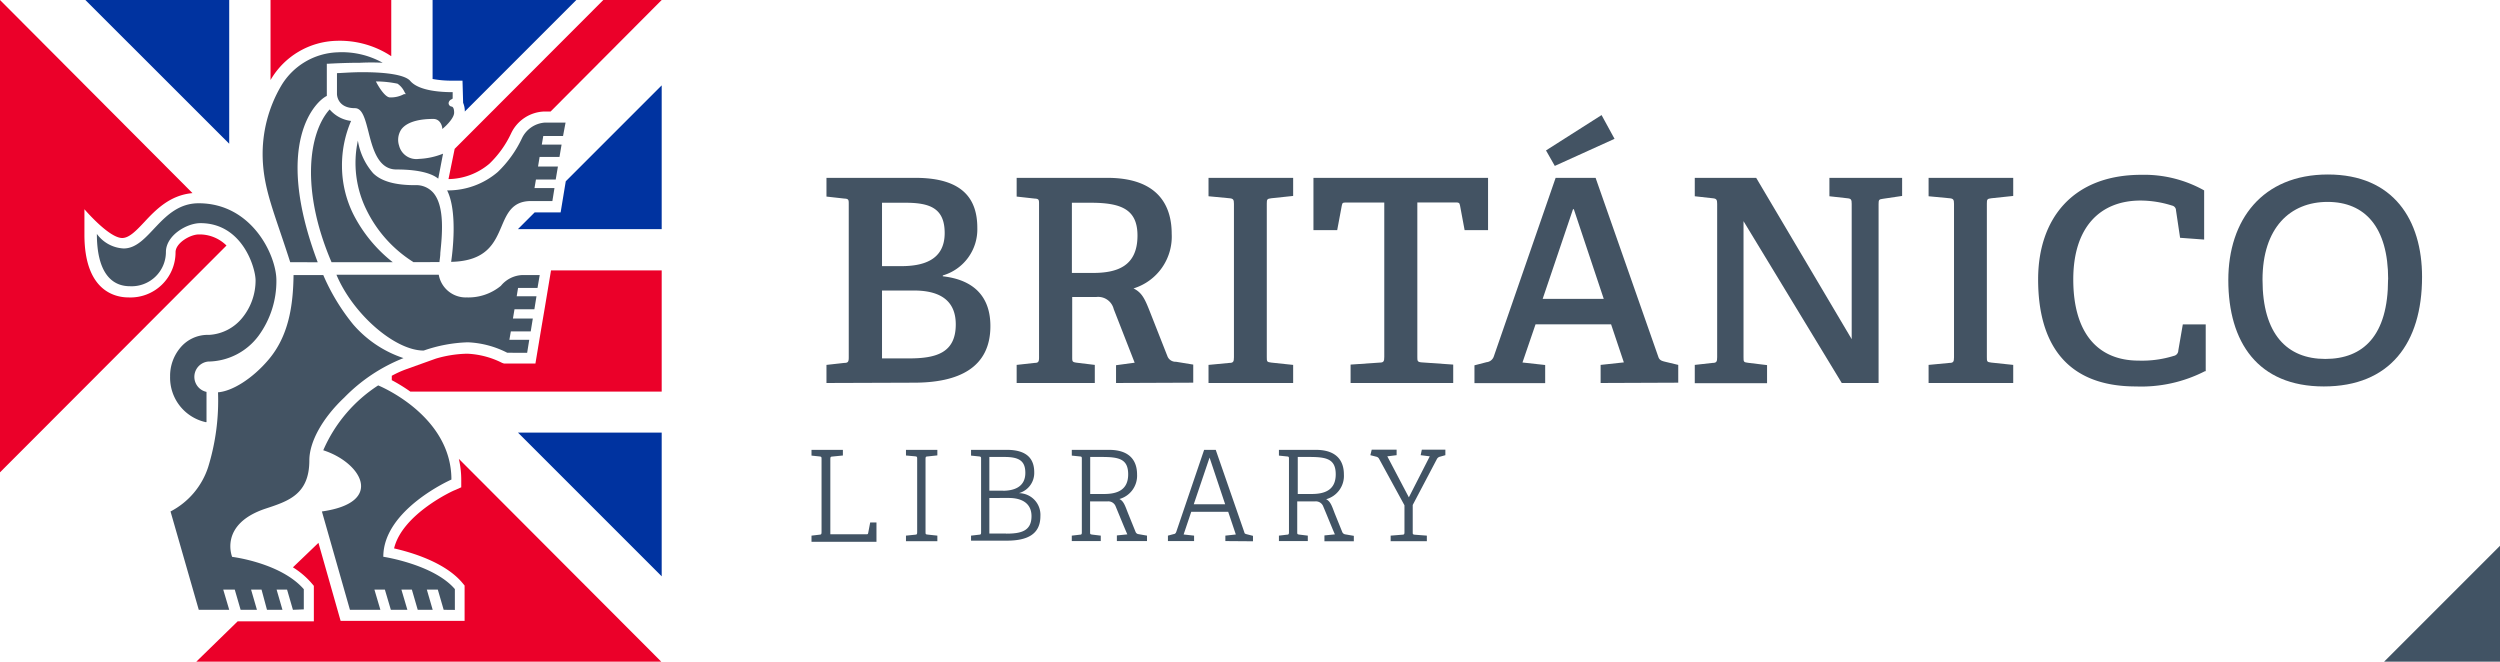
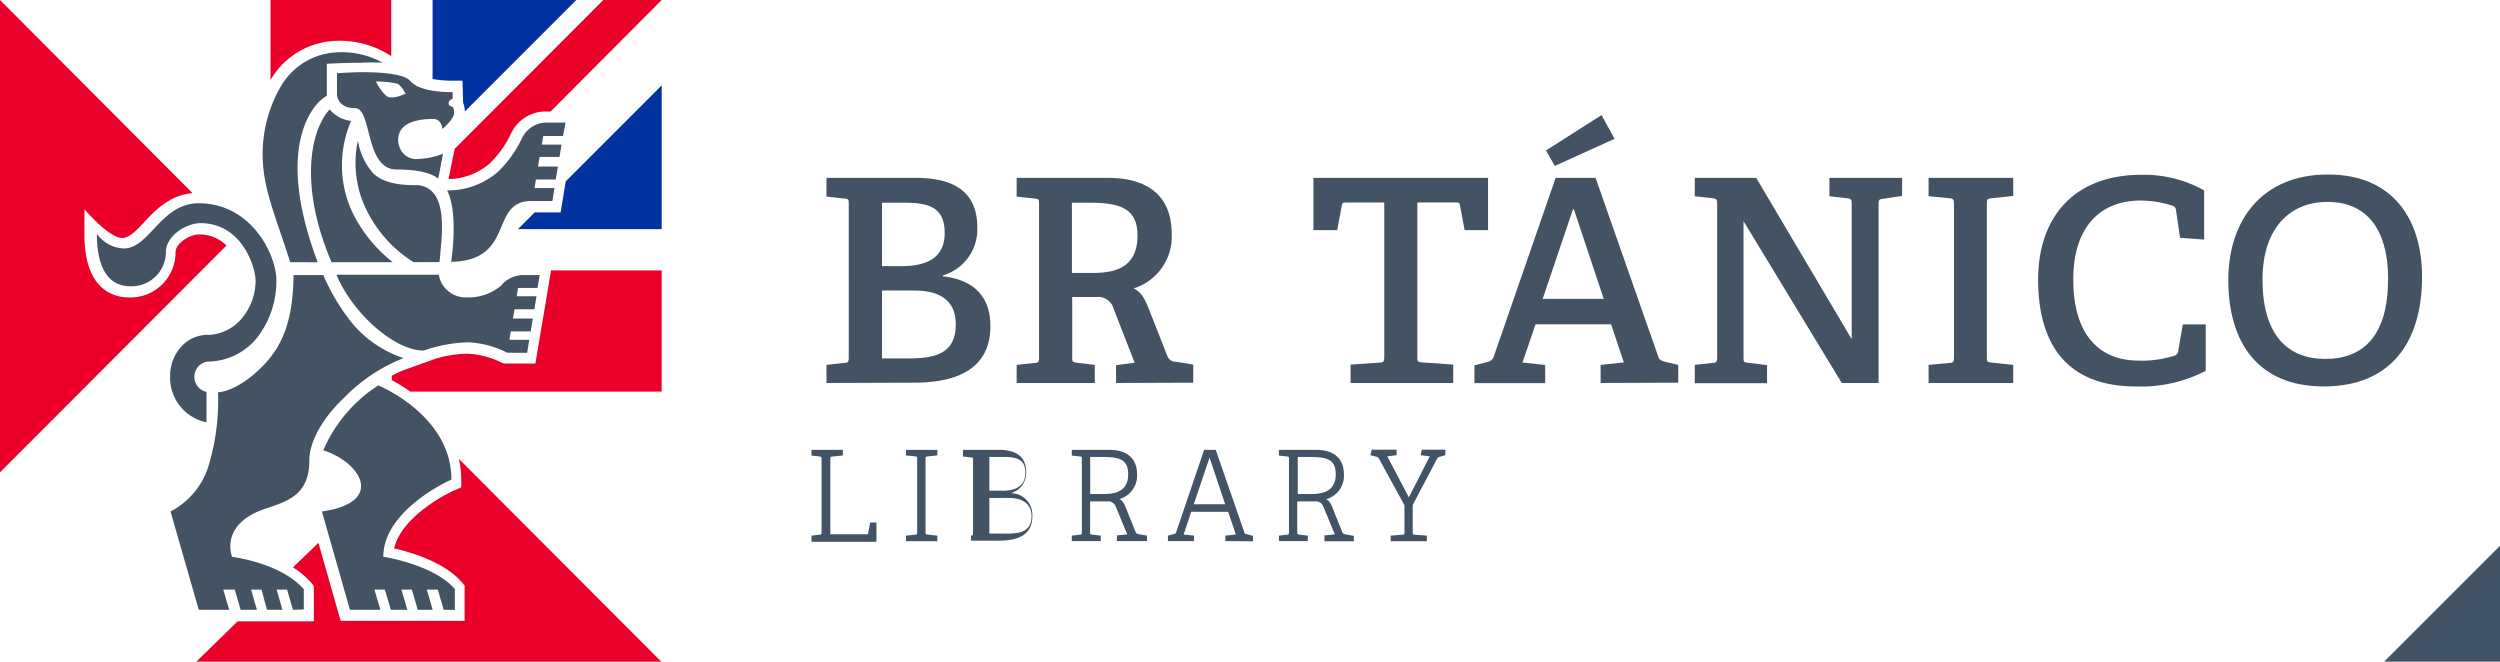
<svg xmlns="http://www.w3.org/2000/svg" viewBox="0 0 238.97 63.25">
  <defs>
    <style>.a{fill:#eb0029;}.b{fill:#435363;}.c{fill:#0033a0;}.d{fill:#415364;}</style>
  </defs>
  <path class="a" d="M44.09,46.58l-.63.28c-.06,0-5,2.25-5.79,5.56,1.62.37,4.82,1.3,6.49,3.25l.25.3v3.38H32.56l-2.12-7.46L28,54.23a7.83,7.83,0,0,1,1.71,1.43L30,56v3.39H22.72l-4,3.9H63.25L43.86,43.86a8.89,8.89,0,0,1,.23,2Z" />
  <path class="a" d="M16.78,24.11a4.31,4.31,0,0,1-4.5,4.32c-1.26,0-4.21-.59-4.21-6V20s2.34,2.75,3.61,2.75c.67,0,1.34-.7,2.11-1.52,1.09-1.17,2.45-2.58,4.61-2.77L0,0V45.15L21.65,23.47A3.65,3.65,0,0,0,19,22.41C18.18,22.41,16.78,23.23,16.78,24.11Z" />
  <path class="b" d="M79,36.61V34.88l1.7-.19c.38,0,.43-.13.43-.54V19.52c0-.41,0-.52-.43-.54L79,18.79V17H87.5c4.63,0,5.92,2.11,5.92,4.79a4.59,4.59,0,0,1-3.3,4.54v.08c3.09.35,4.55,2.06,4.55,4.76,0,4-3.06,5.41-7.31,5.41Zm7.14-11.17c2,0,4.16-.51,4.16-3.16,0-2.38-1.41-2.9-3.76-2.9H84.31v6.06Zm.73,8.82c2.59,0,4.49-.51,4.49-3.25,0-2.49-1.79-3.24-4-3.24H84.31v6.49Z" />
  <path class="b" d="M106.68,36.61v-1.7l1.78-.24-2-5.12a1.53,1.53,0,0,0-1.67-1.16h-2.3v5.73c0,.44,0,.49.43.55l1.73.21v1.73H97.18V34.88l1.71-.19c.38,0,.43-.13.43-.54V19.52c0-.41,0-.52-.43-.54l-1.71-.19V17h8.66c4.86,0,6.16,2.65,6.16,5.35a5.18,5.18,0,0,1-3.65,5.22c.84.41,1.11,1.06,1.62,2.36l1.63,4.14a.83.83,0,0,0,.81.51l1.65.27v1.73Zm-2.22-10.52c2.3,0,4.27-.62,4.27-3.57,0-2.48-1.51-3.14-4.46-3.14h-1.81v6.71Z" />
-   <path class="b" d="M115.52,36.61V34.88l2-.19c.37,0,.43-.13.43-.54V19.49c0-.4-.06-.51-.43-.54l-2-.19V17h8.09v1.73l-2.08.22c-.41.05-.44.1-.44.51V34.12c0,.44,0,.49.44.54l2.08.22v1.73Z" />
  <path class="b" d="M129.1,36.61V34.85l2.78-.19c.38,0,.44-.13.44-.54V19.36h-3.63c-.3,0-.38,0-.43.29L127.82,22h-2.27V17h16.69v5H140l-.44-2.36c-.05-.27-.13-.29-.43-.29h-3.65V34.12c0,.38,0,.49.43.52l3,.21v1.76Z" />
  <path class="b" d="M153,36.61V34.88l2.22-.24L154,31h-7.22l-1.25,3.65,2.17.24v1.73h-6.76v-1.7l1.16-.3a.81.81,0,0,0,.68-.52L148.7,17h3.82l6,17.12c.11.32.33.38.65.46l1.25.3v1.7ZM150.44,20h-.08l-2.9,8.57h5.84Zm-1.82-4.14-.84-1.48L153.09,11l1.24,2.27Z" />
  <path class="b" d="M176.05,36.61l-9.39-15.47v13c0,.44,0,.49.44.54l1.81.22v1.73H162V34.88l1.7-.19c.38,0,.44-.13.44-.54V19.49c0-.4-.06-.51-.44-.54l-1.7-.19V17h5.87L177,32.42V19.49c0-.4-.05-.51-.43-.54l-1.7-.19V17h6.95v1.73L180,19c-.4.05-.43.1-.43.51V36.61Z" />
  <path class="b" d="M184.35,36.61V34.88l2-.19c.37,0,.43-.13.43-.54V19.49c0-.4-.06-.51-.43-.54l-2-.19V17h8.09v1.73l-2.08.22c-.41.05-.44.1-.44.51V34.12c0,.44,0,.49.44.54l2.08.22v1.73Z" />
  <path class="b" d="M210.77,35.48a13.35,13.35,0,0,1-6.6,1.46c-6.65,0-9.35-4.09-9.35-10.23,0-5.76,3.27-10,9.87-10a11.71,11.71,0,0,1,6,1.49V22.9l-2.3-.17L208,20.11a.47.47,0,0,0-.38-.46,10,10,0,0,0-3-.48c-3.92,0-6.44,2.59-6.44,7.54,0,5.17,2.38,7.76,6.25,7.76a10.18,10.18,0,0,0,3.35-.45.53.53,0,0,0,.44-.52l.43-2.49h2.19v4.47Z" />
  <path class="b" d="M213,26.77c0-5.74,3.25-10.09,9.52-10.09s9,4.35,9,9.79c0,6.35-3.09,10.47-9.39,10.47S213,32.72,213,26.77m15.28-.06c0-5-2.22-7.41-5.79-7.41s-6.22,2.46-6.22,7.44c0,5.22,2.36,7.57,6,7.57s6-2.24,6-7.6" />
  <path class="a" d="M46.78,15.65a9.76,9.76,0,0,0,2.09-2.93A3.64,3.64,0,0,1,52,10.66h.63L63.25,0H57.67L43.46,14.23l-.59,2.89A6.2,6.2,0,0,0,46.78,15.65Z" />
  <path class="c" d="M44.21,7.71l.06,2.12,0,0a2.08,2.08,0,0,1,.16.83L55.09,0H41.35V7.55a9.92,9.92,0,0,0,1.8.16Z" />
  <polygon class="c" points="51.11 20.3 49.51 21.9 63.25 21.9 63.25 8.16 54.08 17.33 53.59 20.3 51.11 20.3" />
-   <polygon class="c" points="63.25 55.09 63.25 41.35 49.51 41.35 63.25 55.09" />
-   <polygon class="c" points="21.91 0 8.16 0 21.91 13.74 21.91 0" />
  <path class="a" d="M52.08,29.39h0l-.34,2h0l-.56,3.36h-3L48,34.69a8.14,8.14,0,0,0-3.34-.88,11.26,11.26,0,0,0-3,.47l-2.79,1a9.76,9.76,0,0,0-1.42.64v.42a16.28,16.28,0,0,1,1.77,1.09H63.25V25.85H52.67Z" />
  <path class="a" d="M32.19,3.9a8.94,8.94,0,0,1,4.86,1.25l.35.22V0H25.86V7.71l0-.06A7.51,7.51,0,0,1,32.19,3.9Z" />
  <path class="b" d="M27.74,25.06c-1.48-4.65-2.53-6.86-2.63-9.95a12.88,12.88,0,0,1,1.78-6.93A6.54,6.54,0,0,1,32.28,5,8,8,0,0,1,36.58,6,21,21,0,0,0,34.42,6c-1.52,0-3,.09-3,.09h-.18V9.17c-1,.46-5.21,4.39-.87,15.9Z" />
  <path class="b" d="M31.69,25.06c-3-7-2.15-12.42-.18-14.6a3.19,3.19,0,0,0,2.05,1.1,10.71,10.71,0,0,0-.87,4.37,10.4,10.4,0,0,0,1.09,4.56,13.75,13.75,0,0,0,3.76,4.57Z" />
  <path class="b" d="M39.53,25.06a12.22,12.22,0,0,1-4.5-5,10.12,10.12,0,0,1-.82-6.62,6.23,6.23,0,0,0,1.46,3.12c.78.77,2.09,1.14,4,1.14a2.16,2.16,0,0,1,1.75.73c1.12,1.31.84,4.08.67,5.74,0,.36-.07.65-.08.88Z" />
  <path class="b" d="M41.89,17.08c-.43-.36-1.49-.88-4-.88-1.75,0-2.27-2-2.68-3.64-.31-1.19-.57-2.22-1.28-2.22-1.69,0-1.72-1.29-1.72-1.35v-2c.37,0,1.33-.09,2.42-.09,2.48,0,4.11.29,4.58.83.84,1,3.12,1.08,4.06,1.08h0v.61l-.1.07a.44.44,0,0,0-.29.38.34.34,0,0,0,.25.31c.13,0,.28.12.28.59s-.65,1.17-1.13,1.56a1.12,1.12,0,0,0-.22-.64.76.76,0,0,0-.6-.32h-.1c-.85,0-2.36.13-3,1a1.79,1.79,0,0,0-.21,1.56,1.7,1.7,0,0,0,1.88,1.26,7,7,0,0,0,2.32-.5Zm-5.8-9c.16.28.71,1.18,1.15,1.23l.21,0a2.59,2.59,0,0,0,1.16-.31L38.79,9l-.11-.18A2,2,0,0,0,38,8a10.48,10.48,0,0,0-1.72-.21l-.35,0Z" />
  <path class="b" d="M19.7,40.36A4.35,4.35,0,0,1,16.26,36a4.18,4.18,0,0,1,1-2.79,3.41,3.41,0,0,1,2.49-1.2H20a4.4,4.4,0,0,0,3.16-1.63,5.65,5.65,0,0,0,1.27-3.58c0-1.18-1.25-5.47-5.27-5.47-1.32,0-3.3,1.18-3.3,2.76a3.28,3.28,0,0,1-3.44,3.27c-1.87,0-3.16-1.47-3.16-5a3.36,3.36,0,0,0,2.56,1.39c2.49,0,3.55-4.32,7.17-4.32,5.1,0,7.43,5,7.43,7.36a8.85,8.85,0,0,1-1.7,5.3,6.09,6.09,0,0,1-4.82,2.47,1.47,1.47,0,0,0-.16,2.9v2.87Z" />
  <path class="b" d="M43.12,25.06c.15-1,.62-4.87-.38-6.86a7.32,7.32,0,0,0,4.84-1.76,10.85,10.85,0,0,0,2.31-3.22,2.63,2.63,0,0,1,2.17-1.5h2L53.82,13H51.93l-.14.82h1.89L53.48,15h-1.9l-.15.92h1.9l-.21,1.24H51.23l-.14.82H53l-.2,1.24H50.62c-1.68.06-2.17,1.22-2.69,2.45-.66,1.54-1.41,3.29-4.81,3.36" />
  <path class="b" d="M48.49,33.72a9.07,9.07,0,0,0-3.77-1,14,14,0,0,0-4.22.79c-2.76,0-6.77-3.5-8.34-7.25h9.78a2.62,2.62,0,0,0,2.68,2.17,4.88,4.88,0,0,0,3.26-1.11A2.79,2.79,0,0,1,50,26.29h1.59l-.21,1.23H49.52l-.13.8h1.89l-.2,1.24h-1.9l-.15.89h1.9l-.2,1.23h-1.9l-.14.8h1.9l-.2,1.24Z" />
  <path class="b" d="M28,58.29l-.56-1.93h-1L27,58.29H25.52L25,56.36h-1l.56,1.93H23l-.56-1.93H21.34l.57,1.93H19l-2.7-9.4a7.33,7.33,0,0,0,3.6-4.25,21.51,21.51,0,0,0,.94-7.14c1.39-.11,3.31-1.33,4.82-3.11,1.93-2.27,2.36-5.14,2.4-8.1H30.9A19.85,19.85,0,0,0,33.75,31a10.87,10.87,0,0,0,4.82,3.23A16.24,16.24,0,0,0,32.91,38C30.79,40,29.57,42.26,29.57,44c0,3.26-2,3.9-4.19,4.62-4.48,1.5-3.19,4.61-3.19,4.61s4.64.56,6.85,3.09v1.93Z" />
  <path class="b" d="M42.41,58.29l-.56-1.93H40.8l.56,1.93H39.93l-.56-1.93h-1l.57,1.93H37.36l-.57-1.93h-1l.57,1.93H33.45l-2.68-9.4c6.07-.86,3.75-4.69.13-5.85a14,14,0,0,1,5.25-6.2s7,2.82,7,9c0,0-6.51,2.86-6.51,7.38,0,0,4.82.73,6.84,3.09V58.3Z" />
  <polyline class="d" points="238.97 52.17 238.97 63.25 227.89 63.25" />
  <path class="d" d="M77.57,51.72V51.2l.76-.09c.17,0,.2-.06.2-.24v-7c0-.17,0-.23-.2-.24l-.76-.08V43h3v.54l-1,.1c-.18,0-.2.06-.2.23v7.2h3.43c.13,0,.17,0,.19-.13l.19-1h.6v1.85H77.57Z" />
  <path class="d" d="M86.6,51.72V51.2l.88-.09c.17,0,.19-.06.19-.24v-7c0-.18,0-.24-.19-.25l-.88-.08V43h3v.53l-.93.1c-.18,0-.2.05-.2.23v7c0,.2,0,.22.2.24l.93.1v.53h-3Z" />
-   <path class="d" d="M92.82,51.72V51.2l.77-.09c.17,0,.19-.06.19-.24v-7c0-.17,0-.22-.19-.24l-.77-.08V43h3.42c2.07,0,2.62,1,2.62,2.14a2,2,0,0,1-1.47,2v0a2.07,2.07,0,0,1,2.06,2.19c0,1.79-1.32,2.35-3.22,2.35H92.82Zm3.05-4.81c1,0,2.14-.32,2.14-1.71,0-1.16-.62-1.52-2-1.52H94.57V46.9h1.3Zm.3,4.1c1.37,0,2.43-.21,2.43-1.67,0-1.25-.95-1.74-2.17-1.74H94.57V51h1.6Z" />
+   <path class="d" d="M92.82,51.72V51.2c.17,0,.19-.06.19-.24v-7c0-.17,0-.22-.19-.24l-.77-.08V43h3.42c2.07,0,2.62,1,2.62,2.14a2,2,0,0,1-1.47,2v0a2.07,2.07,0,0,1,2.06,2.19c0,1.79-1.32,2.35-3.22,2.35H92.82Zm3.05-4.81c1,0,2.14-.32,2.14-1.71,0-1.16-.62-1.52-2-1.52H94.57V46.9h1.3Zm.3,4.1c1.37,0,2.43-.21,2.43-1.67,0-1.25-.95-1.74-2.17-1.74H94.57V51h1.6Z" />
  <path class="d" d="M106.76,51.72v-.54l1-.1c-.31-.7-.79-1.89-1.11-2.66a.75.75,0,0,0-.8-.49H104.2v2.92c0,.2,0,.22.19.25l.83.1v.52h-2.77V51.2l.77-.09c.17,0,.19-.06.19-.24v-7c0-.17,0-.23-.19-.24l-.77-.08V43H106c2.17,0,2.69,1.23,2.69,2.35A2.31,2.31,0,0,1,107,47.7c.41.19.55.66.81,1.32l.74,1.83a.34.34,0,0,0,.29.21l.8.14v.52h-2.85Zm-1.22-4.5c1.27,0,2.3-.39,2.3-1.88s-.91-1.66-2.55-1.66h-1.08v3.54Z" />
  <path class="d" d="M117.13,51.72V51.2l1-.11-.73-2.17h-3.53l-.73,2.17,1,.11v.52h-2.5V51.2l.52-.14c.14,0,.24-.09.28-.23L115.1,43h1.11l2.73,7.87c0,.15.13.17.28.21l.55.14v.52Zm-1.48-8.07-1.54,4.55h3l-1.52-4.55Z" />
  <path class="d" d="M126.6,51.72v-.54l1-.1c-.31-.7-.78-1.89-1.11-2.66a.75.75,0,0,0-.8-.49H124v2.92c0,.2,0,.22.19.25l.82.1v.52h-2.76V51.2l.76-.09c.17,0,.2-.06.2-.24v-7c0-.17,0-.23-.2-.24l-.76-.08V43h3.52c2.17,0,2.69,1.23,2.69,2.35a2.31,2.31,0,0,1-1.7,2.37c.41.19.56.66.81,1.32l.74,1.83a.37.37,0,0,0,.29.21l.81.14v.52H126.6Zm-1.22-4.5c1.27,0,2.3-.39,2.3-1.88s-.91-1.66-2.55-1.66h-1.08v3.54Z" />
  <path class="d" d="M132.93,51.72V51.2l1.12-.09c.17,0,.2-.06.2-.24V48.3l-2.43-4.45a.4.4,0,0,0-.28-.2l-.55-.14.13-.53h2.38v.53l-.89.11,2.06,3.92,2-3.92-.87-.11.11-.53h2.25v.53l-.5.14a.45.45,0,0,0-.31.23l-2.31,4.39v2.59c0,.2,0,.22.18.25l1.17.09v.53h-3.48Z" />
</svg>